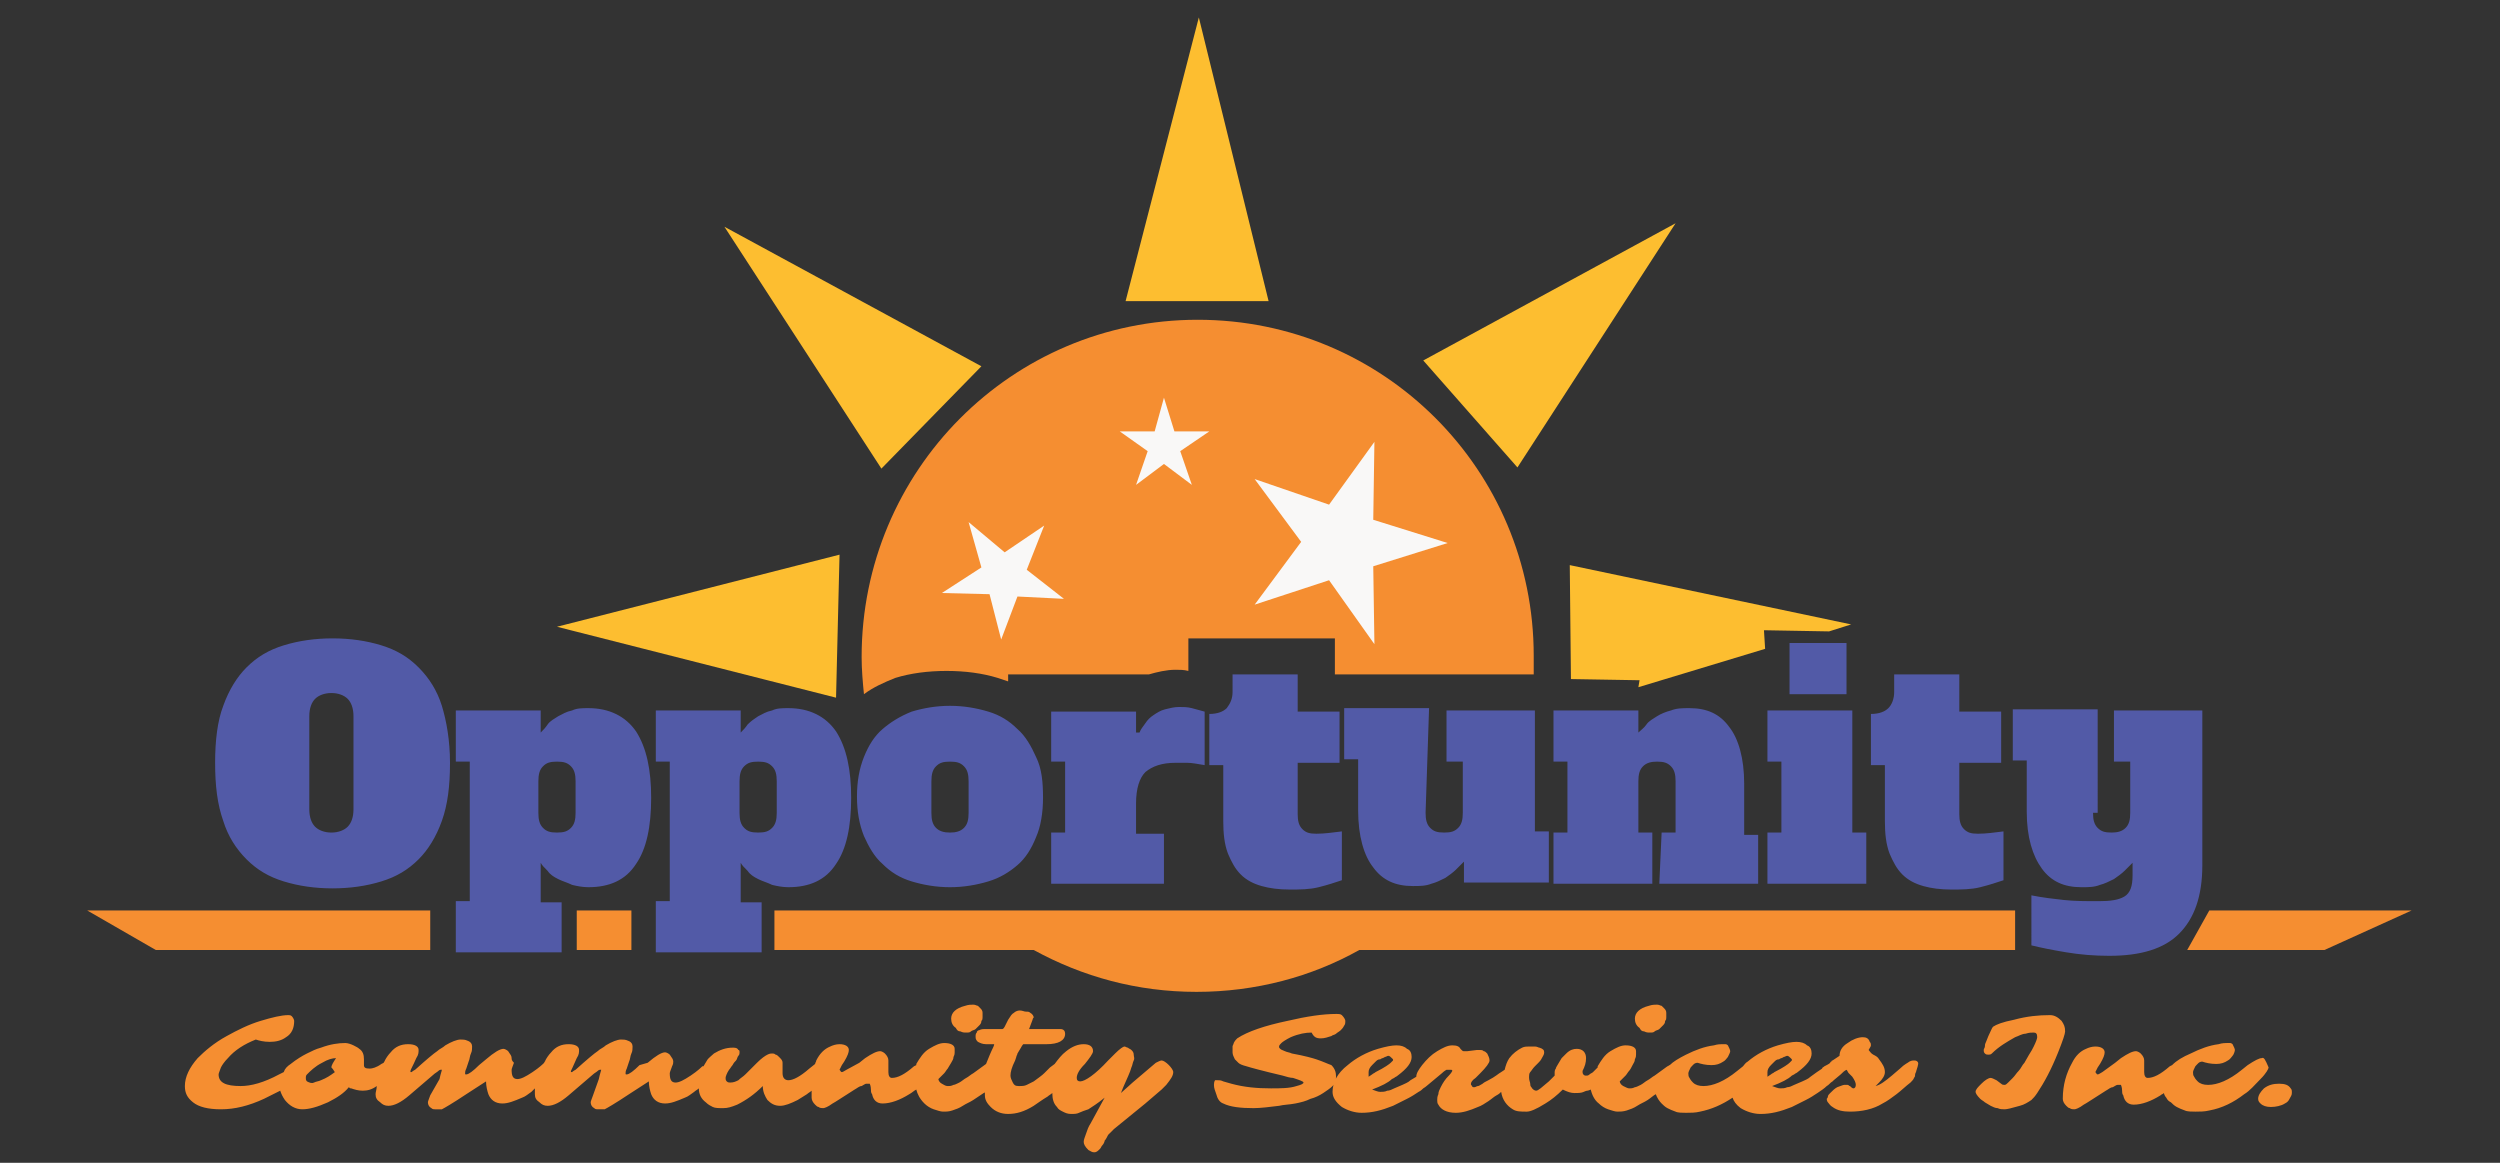
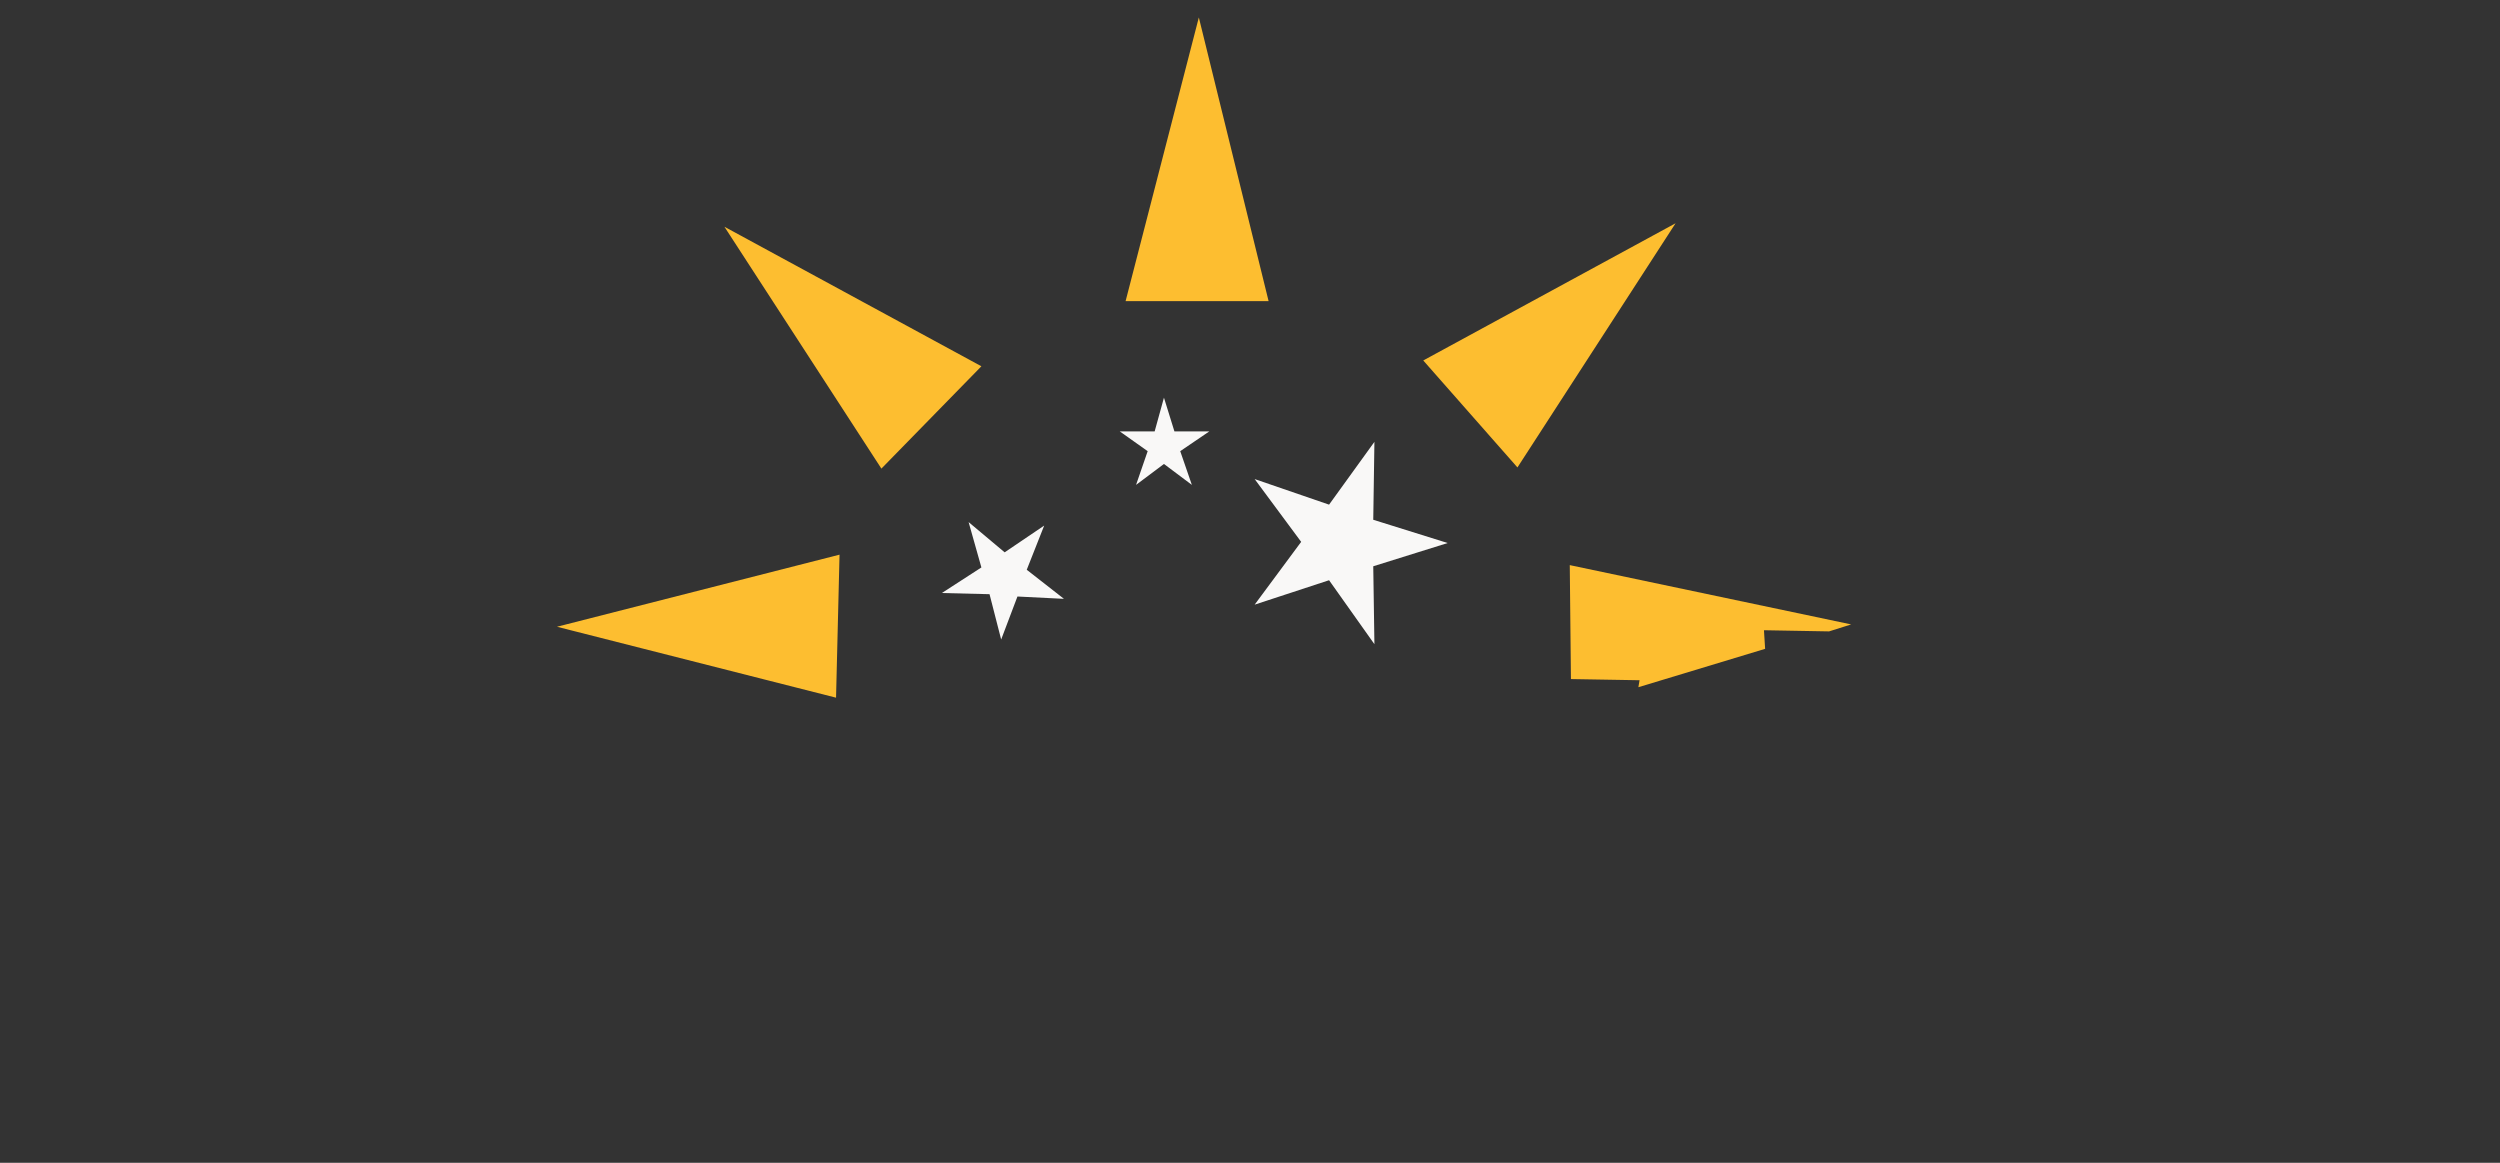
<svg xmlns="http://www.w3.org/2000/svg" viewBox="0 0 215 100" aria-labelledby="theLogoTitle" width="215" height="100">
  <rect x="0" y="0" width="215" height="100" fill="#333333" stroke="none" />
  <title id="theLogoTitle">Opportunity Community Services Inc.</title>
-   <path fill="#525AA7" d="M38.7,65.6c0,2-0.2,3.6-0.7,5c-0.5,1.4-1.2,2.5-2,3.3c-0.9,0.9-1.9,1.5-3.2,1.9c-1.3,0.4-2.7,0.6-4.2,0.6  c-1.5,0-2.9-0.2-4.2-0.6c-1.3-0.4-2.3-1-3.2-1.9c-0.9-0.9-1.6-2-2-3.3c-0.5-1.4-0.7-3-0.7-5c0-1.9,0.2-3.6,0.7-4.9  c0.5-1.4,1.2-2.5,2-3.3c0.9-0.9,1.9-1.5,3.2-1.9c1.3-0.4,2.7-0.6,4.2-0.6c1.5,0,2.9,0.2,4.2,0.6c1.3,0.4,2.3,1,3.2,1.9  c0.9,0.9,1.6,2,2,3.3C38.4,62,38.7,63.7,38.7,65.6z M28.5,71.6c0.6,0,1.1-0.2,1.4-0.5c0.3-0.3,0.5-0.8,0.5-1.5v-8  c0-0.7-0.2-1.2-0.5-1.5c-0.3-0.3-0.8-0.5-1.4-0.5c-0.6,0-1.1,0.2-1.4,0.5c-0.3,0.3-0.5,0.8-0.5,1.5v8c0,0.7,0.2,1.2,0.5,1.5  C27.4,71.4,27.9,71.6,28.5,71.6z M48.3,81.9h-9.1v-4.4h1.2v-12h-1.2v-4.4h7.3V63c0.2-0.2,0.4-0.4,0.6-0.7s0.6-0.5,0.9-0.7  c0.4-0.2,0.7-0.4,1.2-0.5c0.4-0.2,0.9-0.2,1.4-0.2c1.8,0,3.2,0.7,4.1,2c0.9,1.4,1.3,3.3,1.3,5.7c0,2.5-0.4,4.4-1.3,5.7  c-0.9,1.4-2.3,2-4.1,2c-0.5,0-1-0.1-1.4-0.2c-0.4-0.2-0.8-0.3-1.2-0.5c-0.4-0.2-0.7-0.4-0.9-0.7c-0.3-0.3-0.5-0.5-0.6-0.7v3.4h1.8  V81.9L48.3,81.9z M49.5,67.2c0-0.6-0.1-1-0.4-1.3c-0.3-0.3-0.6-0.4-1.2-0.4s-0.9,0.1-1.2,0.4c-0.3,0.3-0.4,0.7-0.4,1.3v2.7  c0,0.6,0.1,1,0.4,1.3c0.3,0.3,0.6,0.4,1.2,0.4s0.9-0.1,1.2-0.4c0.3-0.3,0.4-0.7,0.4-1.3V67.2z M65.5,81.9h-9.1v-4.4h1.2v-12h-1.2  v-4.4h7.3V63c0.2-0.2,0.4-0.4,0.6-0.7c0.3-0.3,0.6-0.5,0.9-0.7c0.4-0.2,0.7-0.4,1.2-0.5c0.4-0.2,0.9-0.2,1.4-0.2  c1.8,0,3.2,0.7,4.1,2c0.9,1.4,1.3,3.3,1.3,5.7c0,2.5-0.4,4.4-1.3,5.7c-0.9,1.4-2.3,2-4.1,2c-0.5,0-1-0.1-1.4-0.2  c-0.4-0.2-0.8-0.3-1.2-0.5c-0.4-0.2-0.7-0.4-0.9-0.7c-0.3-0.3-0.5-0.5-0.6-0.7v3.4h1.8V81.9L65.5,81.9z M66.8,67.2  c0-0.6-0.1-1-0.4-1.3c-0.3-0.3-0.6-0.4-1.2-0.4s-0.9,0.1-1.2,0.4c-0.3,0.3-0.4,0.7-0.4,1.3v2.7c0,0.6,0.1,1,0.4,1.3  c0.3,0.3,0.6,0.4,1.2,0.4s0.9-0.1,1.2-0.4c0.3-0.3,0.4-0.7,0.4-1.3V67.2z M89.7,68.6c0,1.3-0.2,2.5-0.6,3.4c-0.4,1-0.9,1.8-1.6,2.4  S86,75.5,85,75.8s-2.1,0.5-3.3,0.5c-1.2,0-2.3-0.2-3.3-0.5c-1-0.3-1.8-0.8-2.5-1.5c-0.7-0.6-1.2-1.5-1.6-2.4c-0.4-1-0.6-2.1-0.6-3.4  c0-1.3,0.2-2.4,0.6-3.4s0.9-1.8,1.6-2.4c0.7-0.6,1.5-1.1,2.5-1.5c1-0.3,2.1-0.5,3.3-0.5c1.2,0,2.3,0.2,3.3,0.5  c1,0.3,1.8,0.8,2.5,1.5c0.7,0.6,1.2,1.5,1.6,2.4C89.6,66.1,89.7,67.3,89.7,68.6z M81.7,71.6c0.5,0,0.9-0.1,1.2-0.4  c0.3-0.3,0.4-0.7,0.4-1.3v-2.7c0-0.6-0.1-1-0.4-1.3c-0.3-0.3-0.6-0.4-1.2-0.4s-0.9,0.1-1.2,0.4c-0.3,0.3-0.4,0.7-0.4,1.3v2.7  c0,0.6,0.1,1,0.4,1.3C80.8,71.5,81.2,71.6,81.7,71.6z M90.4,61.2h7.3v1.8L98,63c0.1-0.3,0.3-0.5,0.5-0.8c0.2-0.3,0.4-0.5,0.7-0.7  c0.3-0.2,0.6-0.4,1-0.5c0.4-0.1,0.8-0.2,1.2-0.2c0.4,0,0.7,0,1.1,0.1c0.4,0.1,0.7,0.2,1.1,0.3v4.6c-0.6-0.1-1.1-0.2-1.5-0.2  c-0.4,0-0.7,0-1,0c-1.2,0-2,0.3-2.6,0.8c-0.5,0.5-0.8,1.4-0.8,2.7v2.6h2.4V76h-9.7v-4.4h1.2v-6.1h-1.2L90.4,61.2L90.4,61.2z   M111.6,61.2h3.6v4.4h-3.6v4.4c0,0.6,0.1,1,0.4,1.3c0.3,0.3,0.6,0.4,1.2,0.4c0.7,0,1.4-0.1,2.2-0.2v4.2c-0.6,0.2-1.2,0.4-2,0.6  c-0.8,0.2-1.6,0.2-2.5,0.2c-0.9,0-1.7-0.1-2.4-0.3c-0.7-0.2-1.3-0.5-1.8-1c-0.5-0.5-0.8-1.1-1.1-1.8c-0.3-0.8-0.4-1.7-0.4-2.8v-4.8  h-1.2v-4.4c0.7,0,1.2-0.2,1.5-0.5c0.3-0.4,0.5-0.8,0.5-1.4V58h5.6V61.2L111.6,61.2z M122.6,69.9c0,0.6,0.1,1,0.4,1.3  c0.3,0.3,0.6,0.4,1.2,0.4s0.9-0.1,1.2-0.4c0.3-0.3,0.4-0.7,0.4-1.3v-4.4h-1.4v-4.4h7.6v10.4h1.2v4.4h-7.3v-1.8  c-0.2,0.2-0.5,0.5-0.7,0.7s-0.6,0.5-0.9,0.7c-0.4,0.2-0.8,0.4-1.2,0.5c-0.5,0.2-1,0.2-1.6,0.2c-1.5,0-2.6-0.5-3.4-1.6  c-0.8-1-1.3-2.7-1.3-4.9v-4.4h-1.2v-4.4h7.3L122.6,69.9L122.6,69.9z M142.9,71.6h1.2v-4.4c0-0.6-0.1-1-0.4-1.3  c-0.3-0.3-0.6-0.4-1.2-0.4c-0.5,0-0.9,0.1-1.2,0.4c-0.3,0.3-0.4,0.7-0.4,1.3v4.4h1.2V76h-8.5v-4.4h1.2v-6.1h-1.2v-4.4h7.3V63  c0.2-0.2,0.5-0.4,0.7-0.7s0.6-0.5,0.9-0.7s0.8-0.4,1.2-0.5c0.5-0.2,1-0.2,1.6-0.2c1.5,0,2.6,0.5,3.4,1.6c0.8,1,1.3,2.7,1.3,4.9v4.4  h1.2V76h-8.5L142.9,71.6L142.9,71.6z M159.3,71.6h1.2V76h-8.5v-4.4h1.2v-6.1h-1.2v-4.4h7.3L159.3,71.6L159.3,71.6z M153.9,55.3h4.9  v4.4h-4.9C153.9,59.7,153.9,55.3,153.9,55.3z M168.5,61.2h3.6v4.4h-3.6v4.4c0,0.6,0.1,1,0.4,1.3c0.3,0.3,0.6,0.4,1.2,0.4  c0.7,0,1.4-0.1,2.2-0.2v4.2c-0.6,0.2-1.2,0.4-2,0.6c-0.8,0.2-1.6,0.2-2.5,0.2s-1.7-0.1-2.4-0.3c-0.7-0.2-1.3-0.5-1.8-1  c-0.5-0.5-0.8-1.1-1.1-1.8c-0.3-0.8-0.4-1.7-0.4-2.8v-4.8h-1.2v-4.4c0.7,0,1.2-0.2,1.5-0.5s0.5-0.8,0.5-1.4V58h5.6L168.5,61.2  L168.5,61.2z M180,69.9c0,0.6,0.1,1,0.4,1.3c0.3,0.3,0.6,0.4,1.2,0.4c0.5,0,0.9-0.1,1.2-0.4c0.3-0.3,0.4-0.7,0.4-1.3v-4.4h-1.4v-4.4  h7.6v13.3c0,2.7-0.7,4.6-2,5.9c-1.3,1.3-3.3,1.9-6,1.9c-1.3,0-2.5-0.1-3.7-0.3c-1.2-0.2-2.2-0.4-3-0.6V77c1,0.2,1.9,0.3,2.8,0.4  c0.9,0.1,1.9,0.1,3,0.1c1,0,1.7-0.1,2.2-0.4c0.5-0.3,0.7-0.9,0.7-1.8v-1.1c-0.2,0.2-0.5,0.5-0.7,0.7s-0.6,0.5-0.9,0.7  c-0.4,0.2-0.8,0.4-1.2,0.5c-0.5,0.2-1,0.2-1.6,0.2c-1.5,0-2.6-0.5-3.4-1.6s-1.3-2.7-1.3-4.9v-4.4h-1.2v-4.4h7.3V69.9L180,69.9z" />
-   <path fill="#F58E31" d="M82.6,88.7c0.2,0.1,0.3,0.1,0.5,0.1s0.3,0,0.4-0.1s0.3-0.1,0.4-0.2c0.1-0.1,0.2-0.2,0.3-0.3  c0.1-0.1,0.2-0.2,0.2-0.4c0.1-0.1,0.1-0.2,0.1-0.3c0-0.1,0-0.2,0-0.4s-0.1-0.3-0.2-0.4c-0.1-0.1-0.1-0.1-0.2-0.2  c-0.1,0-0.2-0.1-0.4-0.1s-0.4,0-0.7,0.1c-0.8,0.2-1.2,0.6-1.2,1.1c0,0.3,0.1,0.6,0.4,0.8C82.3,88.6,82.4,88.7,82.6,88.7L82.6,88.7z   M99.9,91.2c-0.1,0-0.3,0.1-0.5,0.2l-2,1.7l-1,0.9l0.2-0.5c0.3-0.7,0.6-1.3,0.7-1.7c0.1-0.2,0.1-0.4,0.2-0.6s0-0.3,0-0.5  s-0.1-0.3-0.2-0.4c-0.1-0.1-0.2-0.1-0.3-0.2c-0.1,0-0.2-0.1-0.3-0.1c-0.1,0-0.4,0.2-0.8,0.6l-0.6,0.6c-1.1,1.2-2,1.8-2.4,1.8  c-0.2,0-0.3-0.1-0.3-0.3c0-0.3,0.2-0.7,0.7-1.2c0.4-0.5,0.7-0.9,0.7-1.1c0-0.4-0.3-0.6-0.8-0.6c-0.5,0-1,0.2-1.5,0.6  c-0.4,0.3-0.7,0.7-1,1.1c0,0,0,0,0,0l-0.4,0.3c-0.1,0.1-0.3,0.3-0.5,0.5c-0.2,0.2-0.5,0.4-0.9,0.7c-0.2,0.1-0.4,0.2-0.6,0.3  c-0.2,0.1-0.4,0.1-0.7,0.1s-0.4-0.1-0.5-0.3c-0.1-0.2-0.2-0.4-0.2-0.6c0-0.3,0.1-0.7,0.4-1.3l0.1-0.3c0-0.1,0.1-0.2,0.1-0.3l0.3-0.5  c0.1-0.2,0.2-0.3,0.2-0.3H90c1,0,1.6-0.3,1.6-0.9c0-0.2-0.1-0.4-0.4-0.4h-2.7l0.3-0.8c0-0.1,0.1-0.2,0.1-0.2c0-0.1-0.1-0.3-0.3-0.4  c-0.1-0.1-0.2-0.1-0.4-0.1c-0.1,0-0.3-0.1-0.5-0.1c-0.2,0-0.4,0.1-0.5,0.2c-0.2,0.1-0.3,0.3-0.5,0.6l-0.3,0.6  c-0.1,0.2-0.2,0.2-0.2,0.2h-1.4c-0.3,0-0.4,0-0.6,0.1c-0.1,0-0.2,0.1-0.2,0.2c-0.1,0.1-0.1,0.2-0.1,0.4s0.1,0.3,0.2,0.4  c0.2,0.1,0.4,0.2,0.7,0.2h0.7c0,0,0,0.1-0.1,0.3c-0.2,0.4-0.4,0.9-0.6,1.4c0,0,0,0,0,0l-1.1,0.8c-0.2,0.1-0.4,0.3-0.6,0.4  s-0.4,0.3-0.6,0.4c-0.2,0.1-0.4,0.2-0.5,0.2c-0.2,0.1-0.3,0.1-0.5,0.1s-0.3-0.1-0.5-0.2c-0.2-0.1-0.3-0.3-0.3-0.4  c0.1-0.1,0.3-0.3,0.5-0.5c0.1-0.1,0.2-0.3,0.3-0.4c0.1-0.2,0.2-0.3,0.3-0.5c0.1-0.2,0.2-0.3,0.2-0.5c0.1-0.2,0.1-0.3,0.1-0.4  s0-0.2,0-0.3c0-0.3-0.3-0.5-0.9-0.5c-0.4,0-0.8,0.2-1.3,0.5c-0.5,0.3-0.8,0.8-1.1,1.3c0,0,0,0,0,0.1l-0.2,0.1c-0.8,0.7-1.4,1-1.9,1  c-0.2,0-0.3-0.2-0.3-0.5c0-0.1,0-0.2,0-0.3l0-0.3c0-0.1,0-0.2,0-0.2s0-0.1,0-0.2c0-0.2-0.1-0.4-0.3-0.6c-0.1-0.1-0.3-0.2-0.4-0.2  c-0.3,0-0.7,0.2-1.3,0.6l-0.5,0.4L72.8,92c-0.2,0.1-0.3,0.2-0.4,0.2c-0.1,0-0.1-0.1-0.2-0.2c0,0,0.1-0.2,0.2-0.4l0.2-0.3  c0.3-0.5,0.4-0.8,0.4-1c0-0.3-0.3-0.5-0.8-0.5c-0.3,0-0.6,0.1-0.8,0.2c-0.5,0.2-0.9,0.6-1.2,1.2c0,0.1-0.1,0.2-0.1,0.3l-0.5,0.4  c-0.8,0.7-1.4,1-1.8,1c-0.3,0-0.5-0.2-0.5-0.6c0-0.1,0-0.2,0-0.4c0-0.2,0-0.4,0-0.5c0-0.2-0.1-0.3-0.3-0.5c-0.1-0.1-0.2-0.2-0.3-0.2  c-0.1-0.1-0.2-0.1-0.3-0.1c-0.1,0-0.2,0-0.4,0.1c-0.2,0.1-0.5,0.3-0.9,0.7l-0.5,0.5l-0.5,0.5c-0.2,0.2-0.4,0.3-0.6,0.5  c-0.2,0.1-0.4,0.2-0.7,0.2c-0.1,0-0.2,0-0.3-0.1c-0.1-0.1-0.1-0.2-0.1-0.3c0-0.1,0.1-0.4,0.3-0.7c0.1-0.1,0.2-0.3,0.3-0.4  c0.1-0.2,0.2-0.3,0.3-0.4c0.1-0.1,0.1-0.3,0.2-0.4s0.1-0.2,0.1-0.3c0-0.1,0-0.2-0.1-0.2c-0.1-0.2-0.3-0.2-0.5-0.2  c-0.6,0-1.1,0.2-1.6,0.5c-0.2,0.2-0.5,0.4-0.6,0.6c-0.1,0.2-0.2,0.3-0.3,0.5c0,0,0,0-0.1,0c-0.1,0.1-0.4,0.4-1,0.8  c-0.6,0.4-1,0.6-1.3,0.6c-0.4,0-0.5-0.3-0.5-0.8c0-0.1,0.1-0.3,0.2-0.6c0.1-0.2,0.1-0.3,0.1-0.4c0-0.2-0.1-0.3-0.3-0.6  c-0.1-0.1-0.3-0.2-0.4-0.2c-0.3,0-0.8,0.3-1.5,0.9L55,91.6c-0.5,0.5-0.9,0.8-1.1,0.8c-0.1,0-0.1,0-0.1-0.1c0-0.1,0-0.2,0.1-0.4  l0.2-0.6c0.1-0.2,0.1-0.5,0.2-0.7c0.1-0.2,0.1-0.4,0.1-0.6s-0.1-0.4-0.4-0.5c-0.2-0.1-0.4-0.1-0.6-0.1c-0.3,0-0.8,0.2-1.3,0.5  c-0.2,0.2-0.5,0.3-0.7,0.5c-0.3,0.2-0.9,0.7-1.9,1.6c-0.2,0.1-0.3,0.2-0.3,0.2c0,0-0.1,0-0.1,0c0,0,0-0.1,0-0.1s0.2-0.4,0.5-1.1  c0.2-0.3,0.2-0.5,0.2-0.7c0-0.3-0.3-0.5-0.9-0.5s-1.1,0.2-1.5,0.7c-0.2,0.2-0.4,0.5-0.5,0.7c0,0.1-0.1,0.1-0.1,0.2l0,0  c-0.1,0.1-0.4,0.4-1,0.8c-0.6,0.4-1,0.6-1.3,0.6c-0.4,0-0.5-0.3-0.5-0.8c0-0.1,0.1-0.3,0.2-0.6C44,91.2,44,91.1,44,91  c0-0.2-0.1-0.3-0.3-0.6c-0.1-0.1-0.3-0.2-0.4-0.2c-0.3,0-0.8,0.3-1.5,0.9l-0.6,0.5c-0.5,0.5-0.9,0.8-1.1,0.8c-0.1,0-0.1,0-0.1-0.1  c0-0.1,0-0.2,0.1-0.4l0.2-0.6c0.1-0.2,0.1-0.5,0.2-0.7s0.1-0.4,0.1-0.6s-0.1-0.4-0.4-0.5c-0.2-0.1-0.4-0.1-0.6-0.1  c-0.3,0-0.8,0.2-1.3,0.5c-0.2,0.2-0.5,0.3-0.7,0.5c-0.3,0.2-0.9,0.7-1.9,1.6c-0.2,0.1-0.3,0.2-0.3,0.2c0,0-0.1,0-0.1,0  c0,0,0-0.1,0-0.1c0-0.1,0.2-0.4,0.5-1.1c0.2-0.3,0.2-0.5,0.2-0.7c0-0.3-0.3-0.5-0.9-0.5s-1.1,0.2-1.5,0.7c-0.2,0.2-0.4,0.5-0.5,0.7  c0,0.1-0.1,0.1-0.1,0.2l-0.2,0.1c-0.4,0.3-0.8,0.4-1,0.4c-0.4,0-0.5-0.1-0.5-0.3c0-0.1,0-0.1,0-0.2c0-0.1,0-0.1,0-0.3  c0-0.4-0.1-0.7-0.4-0.9c-0.1-0.1-0.3-0.2-0.5-0.3c-0.2-0.1-0.5-0.2-0.7-0.2c-0.6,0-1.3,0.1-2.1,0.4c-0.4,0.1-0.8,0.3-1.2,0.5  c-0.4,0.2-0.9,0.5-1.4,0.9c-0.3,0.2-0.5,0.4-0.6,0.7l-0.4,0.2c-1.3,0.7-2.4,1-3.3,1c-1.3,0-1.9-0.3-1.9-1c0-0.1,0.1-0.3,0.2-0.6  c0.1-0.2,0.3-0.5,0.6-0.8c0.6-0.7,1.4-1.2,2.4-1.6c0.3,0.1,0.7,0.2,1.2,0.2s1-0.1,1.4-0.4c0.5-0.3,0.7-0.8,0.7-1.4  c0-0.1-0.1-0.3-0.2-0.4c-0.1-0.1-0.2-0.1-0.3-0.1c-0.6,0-1.4,0.2-2.4,0.5c-1,0.3-2,0.8-2.9,1.3c-1.1,0.6-1.9,1.3-2.5,1.9  c-0.7,0.8-1.1,1.6-1.1,2.4c0,0.6,0.2,1,0.7,1.4c0.5,0.4,1.3,0.6,2.4,0.6c1.2,0,2.4-0.3,3.7-0.9l0.8-0.4c0.2-0.1,0.4-0.2,0.6-0.3  c0.1,0.3,0.2,0.5,0.4,0.8c0.4,0.5,0.9,0.8,1.5,0.8c0.6,0,1.3-0.2,2.2-0.6c0.8-0.4,1.4-0.8,1.8-1.3c0.1,0.1,0.1,0.1,0.2,0.1  c0.3,0.1,0.6,0.2,1,0.2c0.4,0,0.8-0.1,1.2-0.4c0,0.3-0.1,0.5-0.1,0.7c0,0.3,0.1,0.5,0.4,0.7c0.2,0.2,0.4,0.3,0.7,0.3  c0.5,0,1.1-0.3,1.8-0.9l0.7-0.6l1.4-1.2c0.1-0.1,0.3-0.2,0.4-0.3s0.2-0.1,0.2-0.1s0.1,0,0.1,0c0,0.1-0.1,0.3-0.2,0.8L37,94.2  c-0.1,0.3-0.2,0.5-0.2,0.6c0,0.2,0.1,0.4,0.3,0.5c0.1,0.1,0.2,0.1,0.3,0.1c0.1,0,0.2,0,0.3,0c0.1,0,0.2,0,0.3,0  c0.2-0.1,0.9-0.5,2.1-1.3l1.7-1.1c0,0.4,0.1,0.8,0.2,1.1c0.2,0.5,0.6,0.8,1.2,0.8c0.5,0,1-0.2,1.7-0.5c0.3-0.1,0.5-0.3,0.8-0.5  c0.1-0.1,0.2-0.2,0.3-0.3c0,0.2,0,0.3,0,0.5c0,0.3,0.1,0.5,0.4,0.7c0.2,0.2,0.4,0.3,0.7,0.3c0.5,0,1.1-0.3,1.8-0.9l0.7-0.6l1.4-1.2  c0.1-0.1,0.3-0.2,0.4-0.3c0.1-0.1,0.2-0.1,0.2-0.1c0,0,0.1,0,0.1,0c0,0.1-0.1,0.3-0.2,0.8l-0.5,1.4c-0.1,0.3-0.2,0.5-0.2,0.6  c0,0.2,0.1,0.4,0.3,0.5c0.1,0.1,0.2,0.1,0.3,0.1c0.1,0,0.2,0,0.3,0c0.1,0,0.2,0,0.3,0c0.2-0.1,0.9-0.5,2.1-1.3l1.7-1.1  c0,0.4,0.1,0.8,0.2,1.1c0.2,0.5,0.6,0.8,1.2,0.8c0.5,0,1-0.2,1.7-0.5c0.3-0.1,0.5-0.3,0.8-0.5c0.1-0.1,0.3-0.2,0.4-0.3  c0,0.5,0.2,0.9,0.6,1.2c0.2,0.2,0.4,0.3,0.6,0.4s0.5,0.1,0.9,0.1s0.7-0.1,1.2-0.3c0.8-0.4,1.5-0.9,2.2-1.6c0,0.5,0.2,0.9,0.4,1.2  c0.3,0.3,0.6,0.5,1.1,0.5c0.4,0,0.9-0.2,1.5-0.5c0.3-0.2,0.5-0.3,0.8-0.5c0.1-0.1,0.3-0.2,0.4-0.3c0,0.2,0,0.4,0,0.6  s0.1,0.4,0.3,0.6c0.1,0.1,0.2,0.2,0.3,0.2c0.1,0.1,0.3,0.1,0.4,0.1c0.1,0,0.4-0.1,0.8-0.4c0.2-0.1,0.8-0.5,1.9-1.2  c0.2-0.1,0.4-0.3,0.6-0.3c0.2-0.1,0.3-0.2,0.4-0.2c0.1,0,0.2,0,0.3,0c0,0,0.1,0.2,0.1,0.5c0,0.1,0,0.3,0.1,0.4  c0.1,0.5,0.4,0.8,0.9,0.8c0.7,0,1.5-0.3,2.3-0.8c0.2-0.1,0.4-0.3,0.6-0.4c0.1,0.4,0.3,0.8,0.7,1.2c0.2,0.2,0.5,0.4,0.8,0.5  c0.3,0.1,0.6,0.2,0.8,0.2c0.3,0,0.5,0,0.8-0.1c0.3-0.1,0.6-0.2,0.9-0.4c0.3-0.2,0.6-0.3,0.9-0.5c0.3-0.2,0.6-0.4,0.9-0.6  c0.1,0,0.1-0.1,0.1-0.1c0,0.1,0,0.2,0,0.3c0,0.4,0.2,0.7,0.5,1c0.4,0.4,0.9,0.6,1.5,0.6c0.7,0,1.4-0.2,2.2-0.7  c0.3-0.2,0.7-0.5,1.2-0.8c0.1-0.1,0.3-0.2,0.4-0.3c0,0.5,0.1,0.9,0.4,1.2c0.1,0.2,0.3,0.3,0.5,0.4c0.2,0.1,0.4,0.2,0.7,0.2  c0.3,0,0.5,0,0.7-0.1c0.2-0.1,0.5-0.2,0.8-0.3c0.3-0.2,0.8-0.5,1.4-1l-1.2,2.2c-0.2,0.3-0.3,0.6-0.4,0.9c-0.1,0.3-0.2,0.5-0.2,0.7  c0,0.2,0.1,0.4,0.4,0.7c0.2,0.1,0.3,0.2,0.5,0.2s0.3-0.1,0.5-0.3c0.1-0.1,0.1-0.2,0.2-0.3c0.1-0.1,0.2-0.3,0.2-0.4  c0.1-0.1,0.2-0.3,0.3-0.5c0.1-0.1,0.3-0.3,0.5-0.5l2.7-2.2l1.4-1.2c0.1-0.1,0.3-0.3,0.4-0.4c0.4-0.5,0.6-0.8,0.6-1.1  S100.2,91.2,99.9,91.2L99.9,91.2z M28.8,92.2c-0.4,0.3-0.7,0.5-1.2,0.7c-0.2,0.1-0.4,0.1-0.6,0.2s-0.4,0-0.6-0.1  c-0.1-0.1-0.1-0.2-0.1-0.3s0,0,0,0c0-0.1,0-0.2,0.1-0.3c0.3-0.3,0.7-0.7,1.3-1c0.5-0.3,0.9-0.4,1.2-0.4c-0.2,0.3-0.4,0.6-0.4,0.8  C28.7,92,28.7,92.1,28.8,92.2L28.8,92.2z M113.2,91.1c-0.3-0.1-1-0.3-2.1-0.5c-0.2-0.1-0.4-0.1-0.6-0.2s-0.3-0.1-0.4-0.2  s-0.1-0.1-0.1-0.2c0-0.1,0.1-0.2,0.2-0.3c0.1-0.1,0.4-0.3,0.8-0.5c0.7-0.3,1.3-0.4,1.8-0.4c0.2,0.4,0.4,0.5,0.8,0.5  c0.3,0,0.6-0.1,0.9-0.2c0.1-0.1,0.3-0.1,0.4-0.2s0.3-0.2,0.4-0.3c0.1-0.1,0.2-0.2,0.3-0.4c0.1-0.1,0.1-0.3,0.1-0.4s-0.1-0.3-0.3-0.5  c-0.1-0.1-0.3-0.1-0.5-0.1c-1.1,0-2.5,0.2-4.2,0.6c-1.9,0.4-3.4,0.9-4.3,1.5c-0.1,0.1-0.2,0.2-0.3,0.4c0,0.1-0.1,0.2-0.1,0.3  c0,0.1,0,0.3,0,0.5c0,0.2,0.1,0.4,0.2,0.6c0.1,0.1,0.2,0.2,0.3,0.3c0.1,0.1,0.3,0.2,0.7,0.3c0.3,0.1,1.4,0.4,3.1,0.8  c0.3,0.1,0.7,0.2,0.9,0.2c0.6,0.2,0.9,0.3,0.9,0.4c0,0.1-0.2,0.2-0.6,0.3c-0.6,0.2-1.4,0.2-2.2,0.2c-1.2,0-2.3-0.1-3.4-0.4l-0.7-0.2  c-0.2-0.1-0.3-0.1-0.5-0.1c-0.1,0-0.2,0-0.2,0c0,0-0.1,0.1-0.1,0.4s0.1,0.5,0.2,0.8c0.1,0.4,0.3,0.7,0.6,0.8  c0.6,0.3,1.5,0.4,2.6,0.4c0.6,0,1.4-0.1,2.2-0.2c0.4-0.1,0.9-0.1,1.4-0.2c0.5-0.1,0.9-0.2,1.3-0.4c0.4-0.1,0.8-0.3,1.1-0.5  c0.3-0.2,0.6-0.4,0.8-0.6c0.2-0.2,0.3-0.5,0.3-0.8c0-0.4-0.1-0.7-0.4-1C114.2,91.5,113.8,91.3,113.2,91.1L113.2,91.1z M141.4,88.7  c0.2,0.1,0.3,0.1,0.5,0.1s0.3,0,0.4-0.1c0.1-0.1,0.3-0.1,0.4-0.2c0.1-0.1,0.2-0.2,0.3-0.3c0.1-0.1,0.2-0.2,0.2-0.4  c0.1-0.1,0.1-0.2,0.1-0.3c0-0.1,0-0.2,0-0.4s-0.1-0.3-0.2-0.4c-0.1-0.1-0.1-0.1-0.2-0.2c-0.1,0-0.2-0.1-0.4-0.1s-0.4,0-0.7,0.1  c-0.8,0.2-1.2,0.6-1.2,1.1c0,0.3,0.1,0.6,0.4,0.8C141.1,88.6,141.2,88.7,141.4,88.7L141.4,88.7z M164.9,91.3  c-0.1-0.1-0.2-0.1-0.3-0.1s-0.2,0-0.4,0.1c-0.1,0.1-0.4,0.2-0.8,0.6l-0.7,0.6c-0.6,0.5-1,0.8-1.4,0.9c0.1-0.1,0.2-0.2,0.3-0.3  c0.3-0.3,0.5-0.6,0.5-0.9c0-0.4-0.2-0.7-0.5-1.1c-0.1-0.2-0.3-0.3-0.5-0.4c-0.2-0.1-0.3-0.3-0.4-0.4c0.1-0.2,0.2-0.3,0.2-0.4  s0-0.2-0.1-0.3c-0.1-0.3-0.3-0.4-0.6-0.4c-0.4,0-0.9,0.2-1.3,0.5c-0.5,0.3-0.7,0.7-0.7,1.1l-0.6,0.4c0,0-0.1,0-0.1,0.1c0,0,0,0,0,0  c0,0-0.1,0-0.1,0.1c-0.1,0.1-0.3,0.2-0.5,0.3c-0.1,0.1-0.2,0.1-0.2,0.2c-0.3,0.2-0.6,0.4-1,0.7c-0.2,0.2-0.5,0.3-0.7,0.4  c-0.2,0.1-0.5,0.2-0.7,0.3c-0.2,0.1-0.4,0.2-0.6,0.2c-0.2,0.1-0.4,0.1-0.6,0.1s-0.4-0.1-0.7-0.2c0.8-0.3,1.4-0.6,1.7-0.9l0.2-0.1  c0.1-0.1,0.2-0.1,0.3-0.2c0.8-0.6,1.2-1.1,1.2-1.6c0-0.3-0.1-0.6-0.4-0.7c-0.2-0.2-0.5-0.3-0.9-0.3c-0.4,0-0.9,0.1-1.6,0.3  c-1,0.3-1.9,0.8-2.6,1.4c-0.2,0.1-0.3,0.3-0.4,0.4l-0.5,0.4c-1.1,0.9-2.1,1.3-2.9,1.3c-0.4,0-0.7-0.1-0.9-0.3  c-0.1-0.1-0.2-0.2-0.3-0.4c-0.1-0.1-0.1-0.3-0.1-0.4c0-0.1,0.1-0.3,0.2-0.5c0.2-0.2,0.3-0.4,0.6-0.4c0.3,0.1,0.7,0.2,1.2,0.2  c0.4,0,0.7-0.1,1-0.3c0.2-0.1,0.3-0.3,0.4-0.4c0.1-0.2,0.2-0.4,0.2-0.5s-0.1-0.3-0.2-0.5c-0.1-0.1-0.2-0.1-0.2-0.1s-0.2,0-0.3,0  c-0.1,0-0.4,0-0.7,0.1c-0.8,0.1-1.6,0.4-2.4,0.8c-0.6,0.3-1.1,0.6-1.4,0.9c-0.1,0-0.1,0.1-0.2,0.1l-1.1,0.8  c-0.2,0.1-0.4,0.3-0.6,0.4c-0.2,0.1-0.4,0.3-0.6,0.4c-0.2,0.1-0.4,0.2-0.5,0.2c-0.2,0.1-0.3,0.1-0.5,0.1c-0.1,0-0.3-0.1-0.5-0.2  c-0.2-0.1-0.3-0.3-0.3-0.4c0.1-0.1,0.3-0.3,0.5-0.5c0.1-0.1,0.2-0.3,0.3-0.4s0.2-0.3,0.3-0.5c0.1-0.2,0.2-0.3,0.2-0.5  c0.1-0.2,0.1-0.3,0.1-0.4s0-0.2,0-0.3c0-0.3-0.3-0.5-0.9-0.5c-0.4,0-0.8,0.2-1.3,0.5c-0.5,0.3-0.8,0.8-1.1,1.3l0,0.1  c-0.1,0.1-0.1,0.1-0.2,0.2l-0.2,0.2c-0.1,0.1-0.2,0.1-0.3,0.2c-0.1,0.1-0.2,0.1-0.2,0.1s-0.1,0-0.2,0c-0.2-0.1-0.2-0.2-0.2-0.4  c0.2-0.4,0.3-0.7,0.3-1.1c0-0.5-0.3-0.8-0.8-0.8c-0.3,0-0.6,0.1-0.9,0.4c-0.1,0.1-0.3,0.3-0.4,0.4c-0.1,0.2-0.2,0.3-0.3,0.5  c-0.1,0.2-0.2,0.3-0.2,0.4c-0.1,0.1-0.1,0.3-0.1,0.3c0,0.1,0,0.2,0,0.3l-0.5,0.5c-0.6,0.5-0.9,0.8-1.1,0.8c-0.1,0-0.3-0.1-0.4-0.3  c-0.1-0.1-0.1-0.2-0.1-0.3c0-0.1-0.1-0.3-0.1-0.5s0-0.4,0.1-0.5c0.1-0.1,0.2-0.3,0.4-0.5l0.3-0.3c0.1-0.1,0.2-0.2,0.3-0.4  c0.1-0.2,0.2-0.3,0.2-0.5c0-0.2-0.1-0.3-0.4-0.4c-0.1,0-0.2-0.1-0.4-0.1c-0.1,0-0.3,0-0.5,0s-0.4,0-0.6,0.1  c-0.4,0.2-0.8,0.5-1.1,0.9c-0.2,0.3-0.3,0.6-0.4,1l-0.3,0.2c-0.2,0.1-0.5,0.4-1.1,0.7c-0.2,0.1-0.4,0.2-0.5,0.3  c-0.2,0.1-0.3,0.2-0.4,0.2c-0.1,0-0.2,0.1-0.3,0.1s-0.2,0-0.2-0.1c-0.1-0.1-0.1-0.1-0.1-0.2s0.1-0.3,0.4-0.5l0.4-0.4  c0.5-0.5,0.8-0.9,0.8-1.1c0-0.2-0.1-0.4-0.2-0.6c-0.1-0.1-0.2-0.2-0.3-0.2c-0.1-0.1-0.2-0.1-0.3-0.1s-0.2,0-0.3,0l-0.8,0.1  c-0.1,0-0.2,0-0.3,0s-0.1,0-0.2-0.1l-0.1-0.1c-0.1-0.2-0.3-0.3-0.7-0.3c-0.4,0-0.8,0.2-1.3,0.5c-0.5,0.3-0.9,0.7-1.3,1.2  c-0.3,0.4-0.5,0.7-0.5,1c-0.2,0.1-0.3,0.2-0.5,0.3c-0.2,0.2-0.5,0.3-0.7,0.4c-0.2,0.1-0.5,0.2-0.7,0.3c-0.2,0.1-0.4,0.2-0.6,0.2  c-0.2,0.1-0.4,0.1-0.6,0.1c-0.2,0-0.4-0.1-0.7-0.2c0.8-0.3,1.4-0.6,1.7-0.9l0.2-0.1c0.1-0.1,0.2-0.1,0.3-0.2  c0.8-0.6,1.2-1.1,1.2-1.6c0-0.3-0.1-0.6-0.4-0.7c-0.2-0.2-0.5-0.3-0.9-0.3c-0.4,0-0.9,0.1-1.6,0.3c-1,0.3-1.9,0.8-2.6,1.4  c-0.9,0.7-1.3,1.5-1.3,2.3c0,0.5,0.3,0.9,0.8,1.3c0.5,0.3,1.1,0.5,1.7,0.5c0.9,0,1.7-0.2,2.7-0.6c0.4-0.2,0.8-0.4,1.2-0.6  c0.4-0.2,0.7-0.4,1-0.6c0.2-0.1,0.3-0.2,0.4-0.3c0.2-0.1,0.5-0.4,1-0.8l0.6-0.5c0.2-0.2,0.4-0.3,0.4-0.3c0.2,0,0.3,0,0.4,0  c0.1,0,0.1,0.1,0.1,0.1c0,0-0.1,0.2-0.3,0.4c-0.3,0.3-0.5,0.6-0.7,1c-0.1,0.2-0.2,0.4-0.2,0.6c-0.1,0.2-0.1,0.4-0.1,0.5  s0,0.3,0.1,0.4c0.2,0.4,0.7,0.7,1.5,0.7c0.6,0,1.2-0.2,1.9-0.5c0.3-0.1,0.6-0.3,0.9-0.5c0.3-0.2,0.5-0.4,0.7-0.5  c0.2-0.1,0.3-0.2,0.4-0.3c0.1,0.7,0.5,1.2,1,1.5c0.3,0.2,0.7,0.2,1.2,0.2c0.3,0,0.8-0.2,1.6-0.7c0.5-0.3,1-0.7,1.5-1.2  c0.4,0.2,0.7,0.3,1,0.3s0.6,0,0.8-0.1c0.2-0.1,0.3-0.1,0.3-0.1s0.1,0,0.3-0.1c0.1,0.4,0.3,0.9,0.7,1.2c0.2,0.2,0.5,0.4,0.8,0.5  c0.3,0.1,0.6,0.2,0.8,0.2s0.5,0,0.8-0.1c0.3-0.1,0.6-0.2,0.9-0.4c0.3-0.2,0.6-0.3,0.9-0.5c0.3-0.2,0.5-0.4,0.7-0.5  c0.1,0.3,0.3,0.6,0.5,0.8c0.1,0.1,0.3,0.3,0.5,0.4c0.2,0.1,0.4,0.2,0.7,0.3c0.2,0.1,0.6,0.1,0.9,0.1c0.4,0,0.8,0,1.2-0.1  c1-0.2,1.9-0.6,2.8-1.2c0.1,0.3,0.3,0.6,0.7,0.9c0.5,0.3,1.1,0.5,1.7,0.5c0.9,0,1.7-0.2,2.7-0.6c0.4-0.2,0.8-0.4,1.2-0.6  c0.4-0.2,0.7-0.4,1-0.6c0.3-0.2,0.6-0.4,0.8-0.6c0.2-0.1,0.3-0.3,0.5-0.4c0,0,0,0,0.1-0.1l0.6-0.5c0.2-0.2,0.3-0.3,0.5-0.4  c0.1,0.1,0.1,0.2,0.2,0.3c0.1,0.1,0.2,0.2,0.3,0.3c0.2,0.3,0.3,0.5,0.3,0.7c0,0.2-0.1,0.3-0.2,0.3c-0.1,0-0.2-0.1-0.3-0.2  c-0.1,0-0.1-0.1-0.2-0.1c-0.1,0-0.2,0-0.3,0c-0.1,0-0.3,0.1-0.6,0.2c-0.2,0.1-0.4,0.3-0.6,0.5c-0.1,0.1-0.2,0.2-0.2,0.3  s-0.1,0.2-0.1,0.2s0,0.2,0.1,0.3c0.1,0.1,0.2,0.3,0.4,0.4c0.4,0.3,0.9,0.4,1.5,0.4c1,0,2-0.2,2.8-0.7c0.4-0.2,0.8-0.5,1.2-0.8  c0.4-0.3,0.8-0.7,1.2-1c0.1-0.1,0.3-0.3,0.3-0.4c0.1-0.1,0.1-0.2,0.1-0.3c0-0.1,0.1-0.2,0.1-0.3C165,91.5,165,91.4,164.9,91.3  L164.9,91.3z M118,92.4l-0.3,0.2c0-0.1,0-0.2,0-0.4c0-0.2,0.1-0.4,0.3-0.6c0.1-0.1,0.2-0.2,0.3-0.3c0.1-0.1,0.2-0.2,0.4-0.2  c0.1-0.1,0.3-0.1,0.4-0.2c0.1,0,0.2-0.1,0.3-0.1s0.2,0.1,0.3,0.2c0,0,0.1,0.1,0.1,0.1s0,0.1,0,0.1c0,0-0.1,0.1-0.2,0.2  c-0.1,0.1-0.5,0.4-1.3,0.8C118.2,92.3,118.1,92.3,118,92.4L118,92.4z M152.3,92.4l-0.3,0.2c0-0.1,0-0.2,0-0.4c0-0.2,0.1-0.4,0.3-0.6  c0.1-0.1,0.2-0.2,0.3-0.3c0.1-0.1,0.2-0.2,0.4-0.2c0.1-0.1,0.3-0.1,0.4-0.2c0.1,0,0.2-0.1,0.3-0.1s0.2,0.1,0.3,0.2  c0,0,0.1,0.1,0.1,0.1s0,0.1,0,0.1c0,0-0.1,0.1-0.2,0.2c-0.1,0.1-0.5,0.4-1.3,0.8C152.5,92.3,152.4,92.3,152.3,92.4L152.3,92.4z   M177.3,87.8c-0.3-0.3-0.6-0.5-1-0.5c-1,0-2,0.1-3.1,0.4c-1,0.2-1.5,0.4-1.8,0.6c-0.1,0.1-0.2,0.4-0.4,0.8l-0.2,0.5  c-0.1,0.2-0.1,0.3-0.1,0.4c0,0.1-0.1,0.2-0.1,0.3s0,0.2,0.1,0.3c0.1,0.1,0.2,0.1,0.3,0.1c0.1,0,0.2,0,0.3-0.1c0.6-0.6,1.3-1,2-1.4  c0.3-0.1,0.6-0.3,0.9-0.3c0.3-0.1,0.5-0.1,0.7-0.1c0.2,0,0.3,0.1,0.3,0.4c0,0.1-0.1,0.4-0.3,0.8c-0.1,0.2-0.2,0.4-0.4,0.7  c-0.1,0.2-0.3,0.5-0.4,0.7c-0.2,0.2-0.3,0.5-0.5,0.7c-0.2,0.2-0.3,0.4-0.5,0.6c-0.2,0.2-0.3,0.3-0.4,0.4c-0.1,0.1-0.2,0.2-0.3,0.2  s-0.2,0-0.3-0.1l-0.4-0.3c-0.2-0.1-0.4-0.2-0.5-0.2c-0.2,0-0.5,0.2-0.8,0.5c-0.3,0.3-0.5,0.5-0.5,0.7c0,0.1,0.1,0.3,0.4,0.6  c0.1,0.1,0.3,0.2,0.4,0.3c0.2,0.1,0.3,0.2,0.5,0.3c0.2,0.1,0.4,0.2,0.6,0.2c0.2,0.1,0.4,0.1,0.6,0.1c0.2,0,0.6-0.1,1.3-0.3  c0.4-0.1,0.7-0.3,1-0.5c0.2-0.2,0.3-0.3,0.5-0.6c0.6-0.9,1.2-2,1.8-3.5c0.4-1,0.6-1.6,0.6-1.8C177.6,88.3,177.5,88.1,177.3,87.8  L177.3,87.8z M194.5,91c-0.2,0-0.6,0.2-1.2,0.6l-0.5,0.4c-1.1,0.9-2.1,1.3-2.9,1.3c-0.4,0-0.7-0.1-0.9-0.3c-0.1-0.1-0.2-0.2-0.3-0.4  c-0.1-0.1-0.1-0.3-0.1-0.4c0-0.1,0.1-0.3,0.2-0.5c0.2-0.2,0.3-0.4,0.6-0.4c0.3,0.1,0.7,0.2,1.2,0.2c0.4,0,0.7-0.1,1-0.3  c0.2-0.1,0.3-0.3,0.4-0.4s0.2-0.4,0.2-0.5s-0.1-0.3-0.2-0.5c-0.1-0.1-0.2-0.1-0.2-0.1c-0.1,0-0.2,0-0.3,0c-0.1,0-0.4,0-0.7,0.1  c-0.8,0.1-1.6,0.4-2.4,0.8c-0.7,0.3-1.2,0.6-1.6,1c0,0,0,0,0,0l-0.2,0.1c-0.8,0.7-1.4,1-1.9,1c-0.2,0-0.3-0.2-0.3-0.5  c0-0.1,0-0.2,0-0.3l0-0.3c0-0.1,0-0.2,0-0.2c0-0.1,0-0.1,0-0.2c0-0.2-0.1-0.4-0.3-0.6c-0.1-0.1-0.3-0.2-0.4-0.2  c-0.3,0-0.7,0.2-1.3,0.6l-0.5,0.4l-1.1,0.8c-0.2,0.1-0.3,0.2-0.4,0.2c-0.1,0-0.1-0.1-0.2-0.2c0,0,0.1-0.2,0.2-0.4l0.2-0.3  c0.3-0.5,0.4-0.8,0.4-1c0-0.3-0.3-0.5-0.8-0.5c-0.3,0-0.6,0.1-0.8,0.2c-0.5,0.2-0.9,0.6-1.2,1.2c-0.5,0.9-0.8,1.9-0.8,3.1  c0,0.2,0.1,0.4,0.3,0.6c0.1,0.1,0.2,0.2,0.3,0.2c0.1,0.1,0.3,0.1,0.4,0.1c0.1,0,0.4-0.1,0.8-0.4c0.2-0.1,0.8-0.5,1.9-1.2  c0.2-0.1,0.4-0.3,0.6-0.3c0.2-0.1,0.3-0.2,0.4-0.2c0.1,0,0.2,0,0.3,0c0,0,0.1,0.2,0.1,0.5c0,0.1,0,0.3,0.1,0.4  c0.1,0.5,0.4,0.8,0.9,0.8c0.7,0,1.5-0.3,2.3-0.8c0.1-0.1,0.2-0.1,0.3-0.2c0,0.1,0.1,0.3,0.2,0.4c0.1,0.2,0.2,0.3,0.4,0.4  c0.1,0.1,0.3,0.3,0.5,0.4c0.2,0.1,0.4,0.2,0.7,0.3c0.2,0.1,0.6,0.1,0.9,0.1c0.4,0,0.8,0,1.2-0.1c1.1-0.2,2.1-0.7,3-1.4  c0.5-0.3,0.9-0.8,1.4-1.3c0.5-0.5,0.7-0.9,0.7-1C194.8,91.1,194.7,90.9,194.5,91L194.5,91z M197,93.6c-0.2-0.3-0.5-0.4-1-0.4  s-0.9,0.1-1.3,0.4c-0.3,0.3-0.5,0.6-0.5,0.9c0,0.2,0.1,0.3,0.2,0.4c0.2,0.2,0.5,0.3,0.9,0.3s0.9-0.1,1.2-0.3  c0.2-0.1,0.3-0.2,0.4-0.4c0.1-0.2,0.2-0.3,0.2-0.5S197.1,93.7,197,93.6L197,93.6z M37,81.7H13.4l-5.9-3.4H37V81.7z M199.9,81.7  h-11.8l1.9-3.4h17.4L199.9,81.7z M49.6,78.3h4.7v3.4h-4.7V78.3z M77,58.3c1.3-0.4,2.8-0.6,4.4-0.6s3.1,0.2,4.4,0.6  c0.3,0.1,0.6,0.2,0.9,0.3v-0.6h12.1c0.7-0.2,1.5-0.4,2.3-0.4c0.4,0,0.7,0,1.1,0.1v-2.8h12.6v3.1h17.1c0-0.5,0-1.1,0-1.6  c0-16-12.9-28.9-28.9-28.9S74.1,40.5,74.1,56.5c0,1.1,0.1,2.2,0.2,3.2C75.1,59.1,76,58.7,77,58.3L77,58.3z M173.3,78.3H66.6v3.4  h22.3c4.2,2.3,8.9,3.6,14,3.6s9.9-1.3,14-3.6h56.4L173.3,78.3L173.3,78.3z" />
  <path fill="#F9F8F7" d="M83.3,44.9l3.1,2.6l3.4-2.3L88.3,49l3.2,2.5l-4-0.2L86.1,55l-1-3.9L81,51l3.4-2.2L83.3,44.9L83.3,44.9z   M100.1,34.2l0.9,2.9l3,0l-2.5,1.7l1,2.9l-2.4-1.8l-2.4,1.8l1-2.9l-2.4-1.7l3,0L100.1,34.2L100.1,34.2z M118.2,38l-0.1,6.7l6.4,2  l-6.4,2l0.1,6.7l-3.9-5.5l-6.4,2.1l4-5.4l-4-5.4l6.4,2.2L118.2,38z" />
  <path fill="#FDBE30" d="M103.1,1.5l-6.3,24.4h12.3L103.1,1.5z M47.9,53.9l24,6.1l0.3-12.3L47.9,53.9z M144.1,19.2L122.4,31l8.1,9.2  L144.1,19.2z M62.3,19.5l13.5,20.8l8.6-8.8C84.4,31.5,62.3,19.5,62.3,19.5z M157.3,54.3l1.9-0.6l-24.2-5.1l0.1,9.8l5.9,0.1l-0.1,0.6  l10.9-3.3l-0.1-1.6L157.3,54.3L157.3,54.3z" />
</svg>